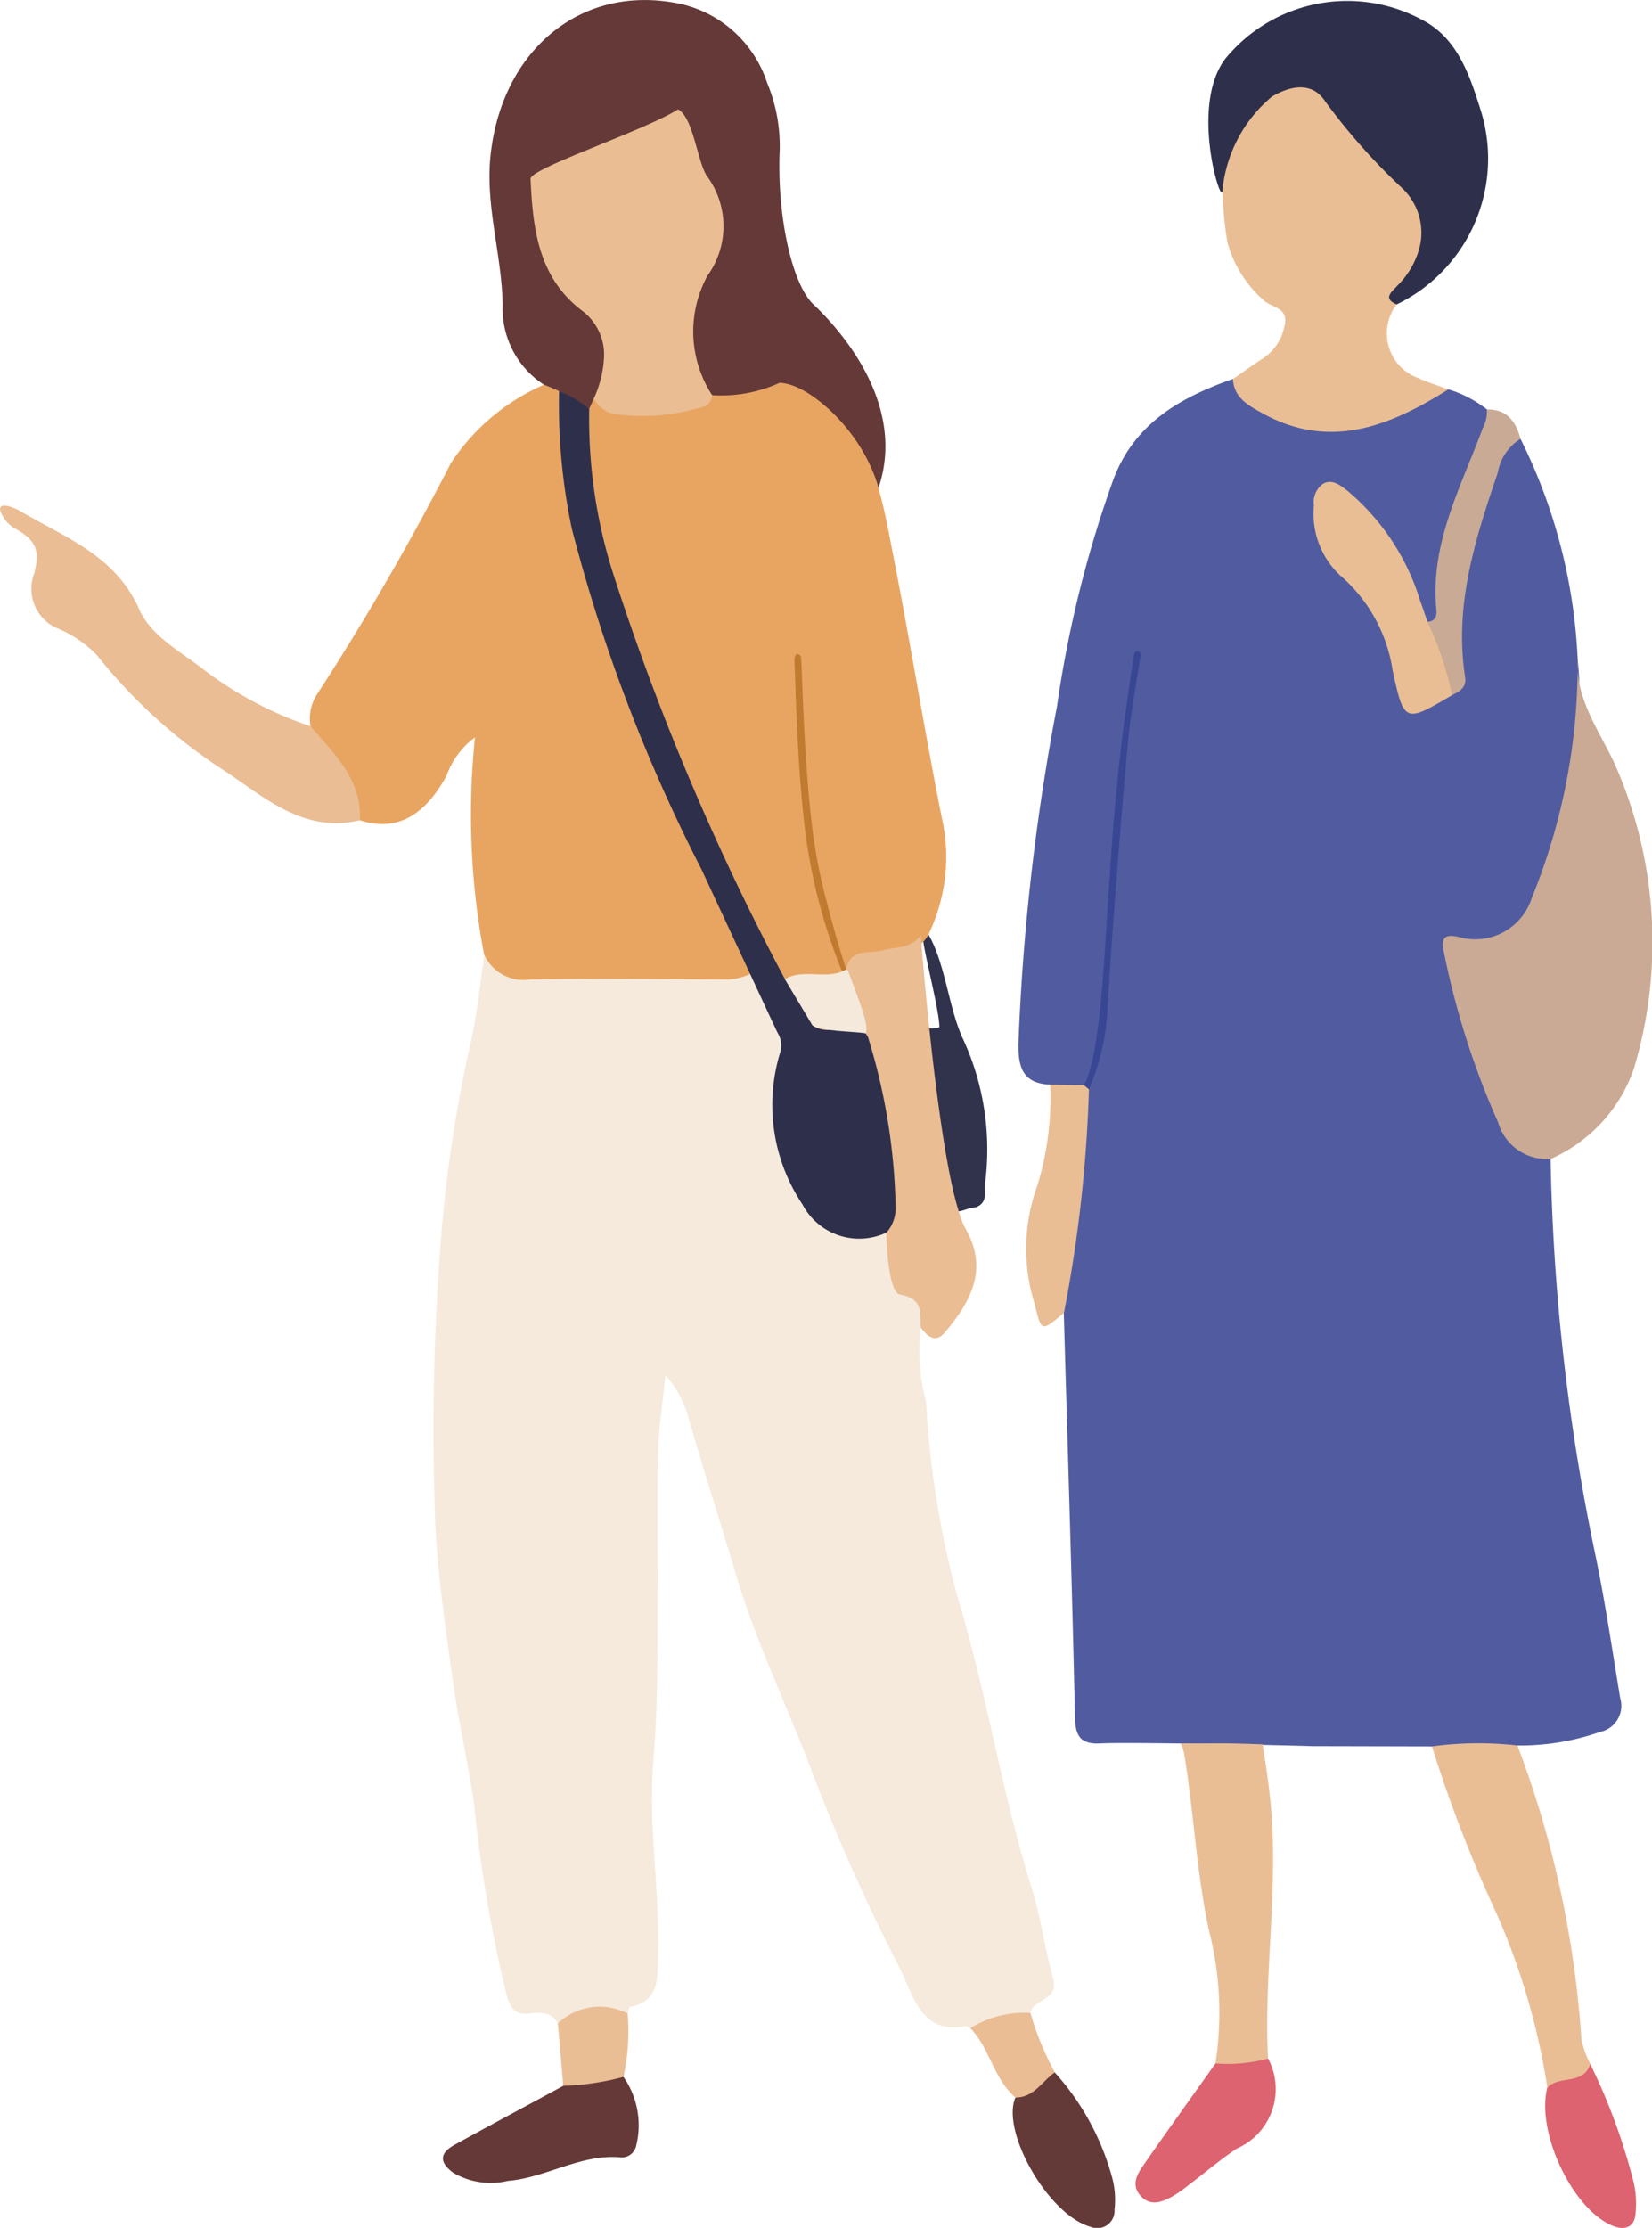
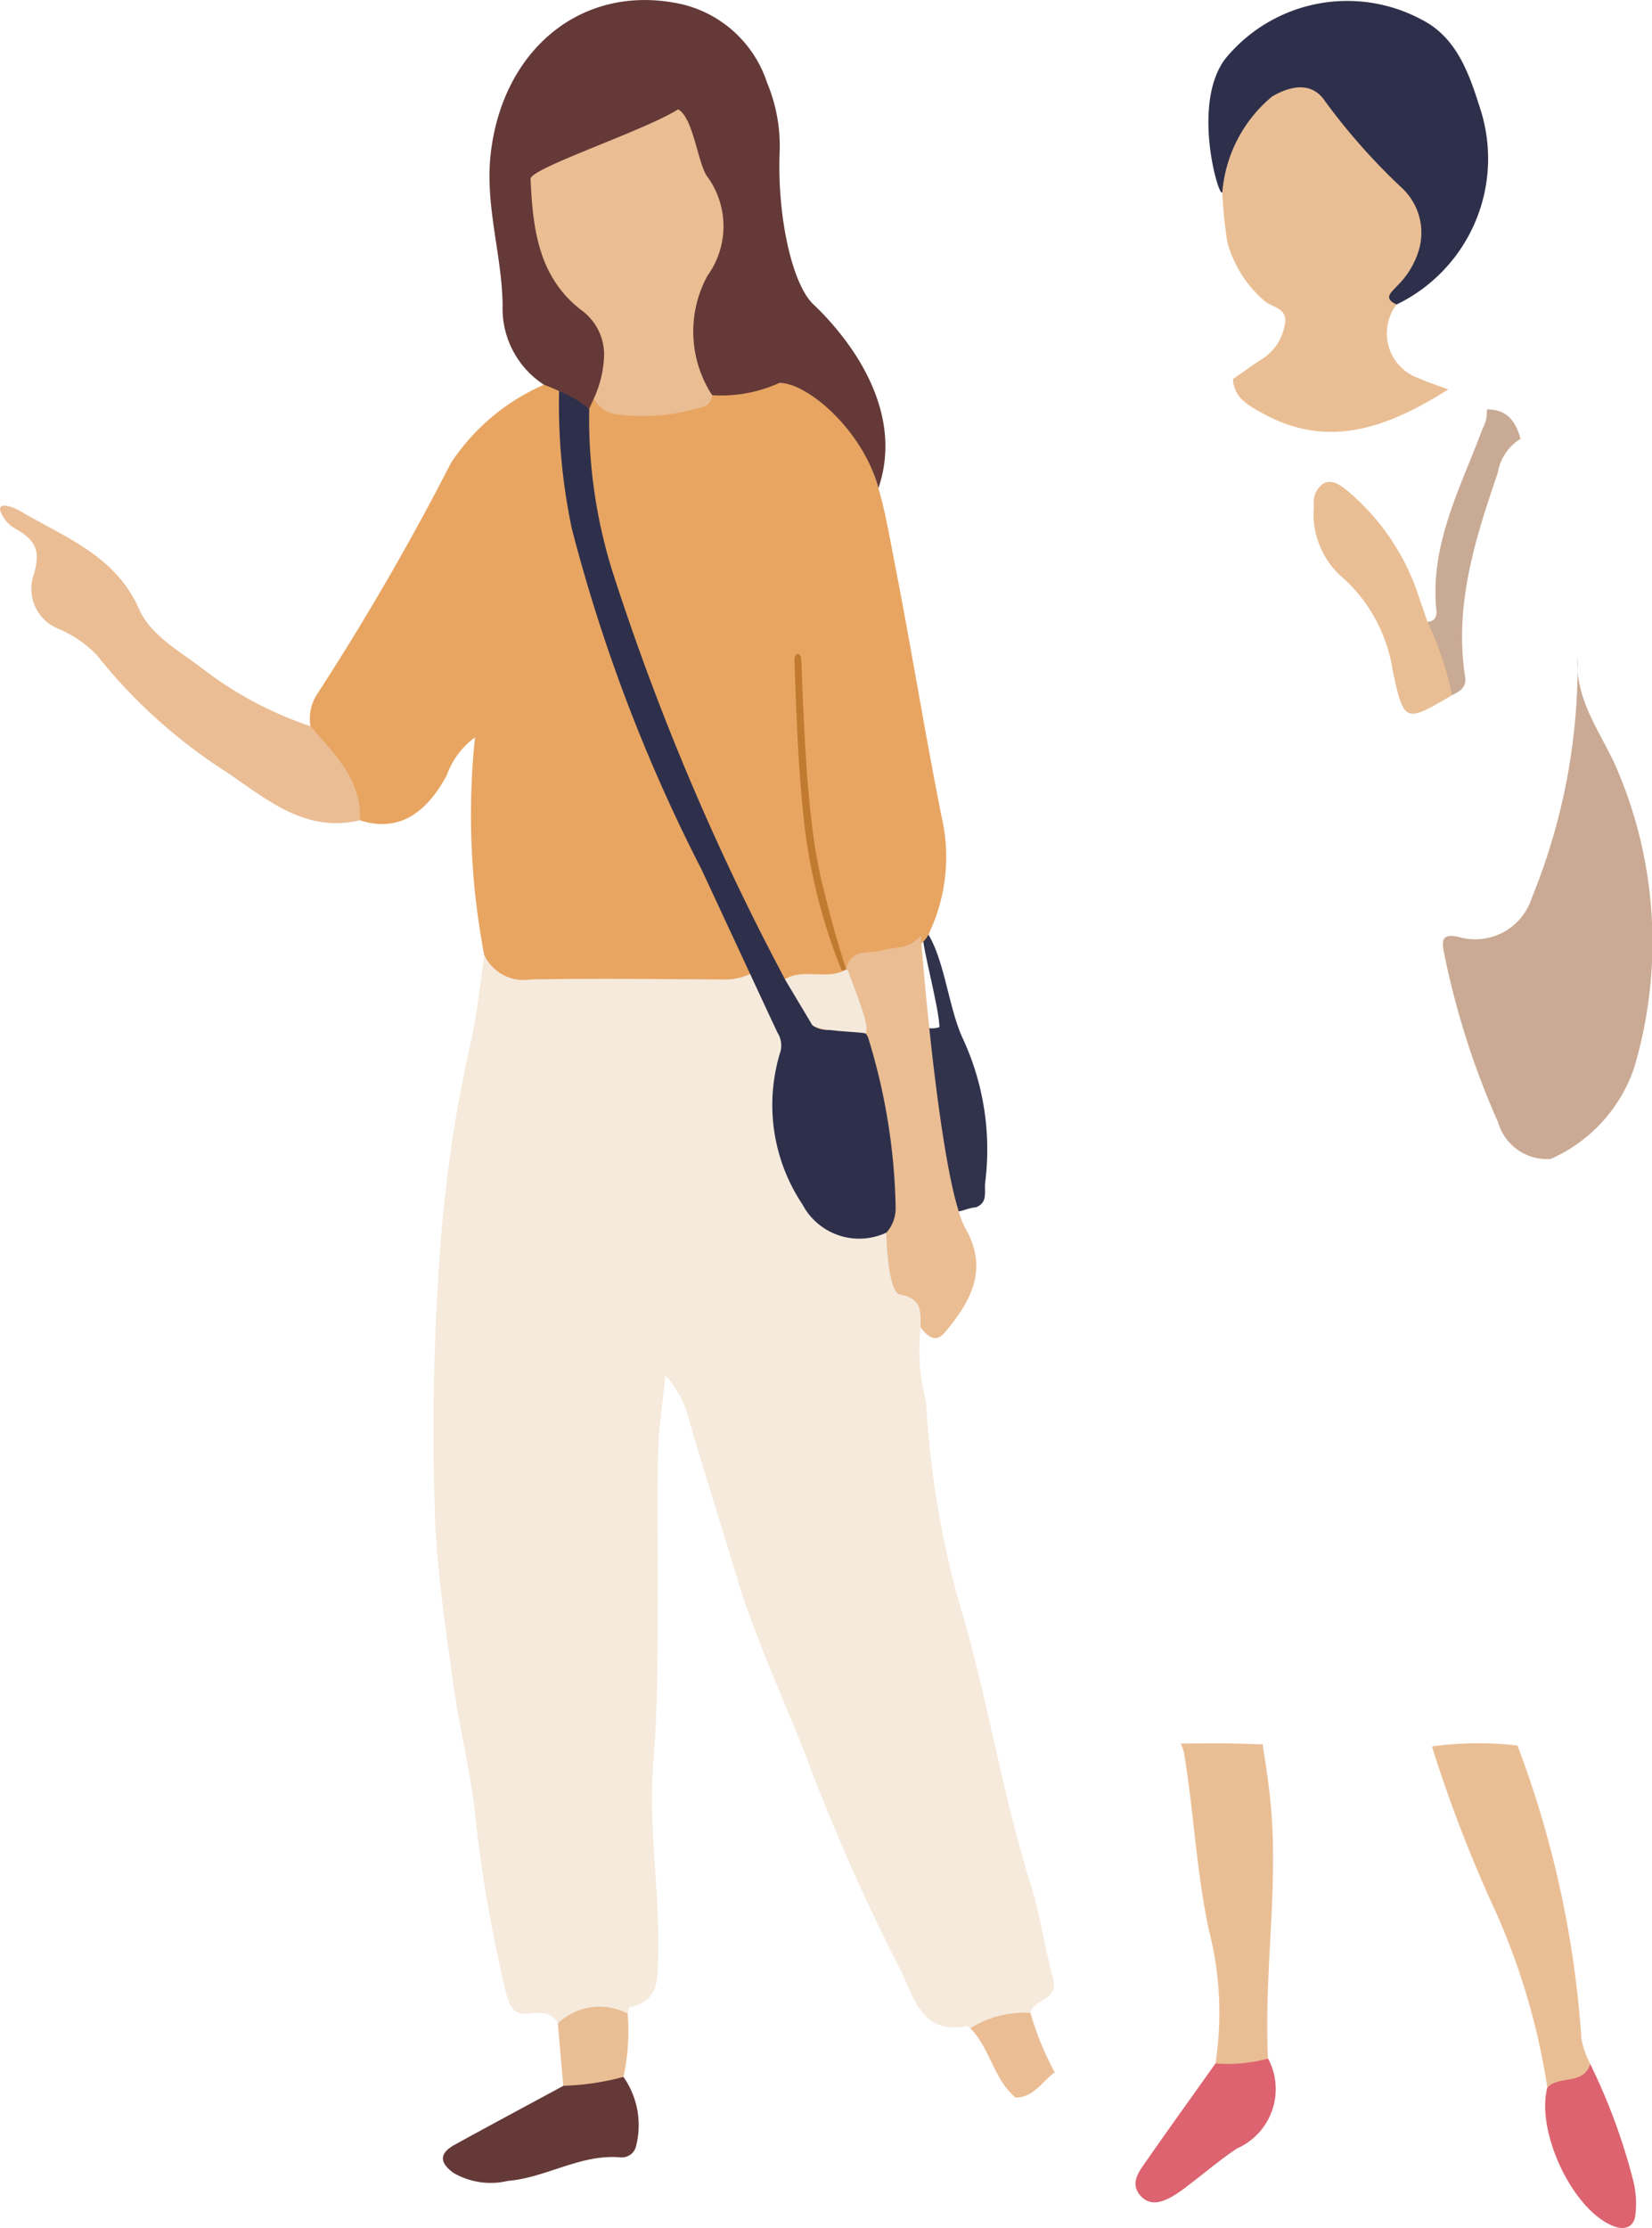
<svg xmlns="http://www.w3.org/2000/svg" width="55.641" height="75" viewBox="0 0 55.641 75">
  <defs>
    <style>.a{fill:#31324c;}.b{fill:#515ca0;}.c{fill:#f5eadc;}.d{fill:#e8a562;}.e{fill:#643937;}.f{fill:#caaa94;}.g{fill:#eabe94;}.h{fill:#2e304b;}.i{fill:#eabd94;}.j{fill:#eabd93;}.k{fill:#eabe95;}.l{fill:#e9be95;}.m{fill:#dc636f;}.n{fill:#643a38;}.o{fill:#c9aa94;}.p{fill:#e9be94;}.q{fill:#394693;}.r{fill:#f4e9db;}.s{fill:#c07b31;}</style>
  </defs>
  <g transform="translate(-5732.923 -2807.087)">
    <g transform="translate(5732.923 2807.087)">
      <path class="a" d="M5920.1,3003.836c-.3.037-.431.123-.6.141a24.251,24.251,0,0,1-.991-6.167.788.788,0,0,0,.348-.035c0-.517-.455-2.264-.542-2.878-.041-.29.16-.214.172-.239.564.948.693,2.532,1.174,3.535a8.861,8.861,0,0,1,.738,4.811C5920.365,3003.349,5920.492,3003.666,5920.1,3003.836Z" transform="translate(-5887.217 -2963.197)" />
-       <path class="b" d="M5954.344,2885.175a18.429,18.429,0,0,1,1.922,7.342,16.377,16.377,0,0,1-1.268,8.037,2.358,2.358,0,0,1-2.331,1.675c-.547.007-.655.168-.554.69a26.821,26.821,0,0,0,1.669,5.135c.317.765.957,1.02,1.576,1.362a71.073,71.073,0,0,0,1.484,13.218c.346,1.63.586,3.282.859,4.927a.9.9,0,0,1-.682,1.146,8.171,8.171,0,0,1-2.779.455,4.021,4.021,0,0,1-2.882.031l-4.041-.009c-.906-.034-6.222-.141-7.107-.093-.639.034-.856-.193-.871-.857-.1-4.545-.247-9.089-.377-13.633a5.424,5.424,0,0,1,.157-2.368c.174-1.4.288-2.8.39-4.205a2.867,2.867,0,0,1,.206-.97,3.926,3.926,0,0,0,.506-2.075c.292-2.094.348-4.215.545-6.321a41.066,41.066,0,0,1,.455-4.951c-.333,1.811-.462,4.143-.631,6.469-.152,2.082-.31,4.162-.592,6.232a.758.758,0,0,1-.31.564,1.11,1.11,0,0,1-1.19-.059c-.906-.049-1.077-.556-1.063-1.4a75.229,75.229,0,0,1,1.3-11.351,38.765,38.765,0,0,1,1.911-7.665c.729-1.877,2.261-2.724,4.01-3.343a4.507,4.507,0,0,0,5.792.9,4.631,4.631,0,0,1,1.463-.551,3.986,3.986,0,0,1,1.3.674c.28.351.074.688-.044,1.017-.3.834-.657,1.646-.962,2.478a7.772,7.772,0,0,0-.442,2.774c0,.359.1.812-.421.961-.478-.149-.513-.614-.677-.979a7.692,7.692,0,0,0-2.013-3.108c-.236-.188-.472-.471-.8-.317-.378.178-.288.567-.237.888a2.706,2.706,0,0,0,.825,1.775,5.844,5.844,0,0,1,1.87,3.522c.258,1.213.292,1.206,1.387.577.1-.055.188-.118.282-.177.323-.223.2-.552.183-.841a15.729,15.729,0,0,1,1.3-6.724C5953.621,2885.64,5953.761,2885.159,5954.344,2885.175Z" transform="translate(-5903.132 -2870.401)" />
      <path class="c" d="M5836.285,3011.219a6.759,6.759,0,0,0,.18,2.5,31.764,31.764,0,0,0,1.052,6.546c.986,3.208,1.476,6.537,2.481,9.738.322,1.025.465,2.106.747,3.146.2.729-.673.66-.767,1.146a4.813,4.813,0,0,1-2.023.513c-.05-.025-.105-.079-.149-.071-1.5.288-1.758-1-2.19-1.869a67.994,67.994,0,0,1-2.935-6.537c-.84-2.265-1.917-4.446-2.605-6.752-.531-1.777-1.1-3.545-1.616-5.327a3.488,3.488,0,0,0-.773-1.427c-.1.957-.225,1.765-.245,2.577-.038,1.532-.008,3.066-.013,4.6-.006,1.946.009,3.889-.15,5.834-.179,2.195.228,4.385.162,6.584-.022.749.022,1.472-.94,1.67-.042.009-.058.148-.086.226-.778.145-1.613-.107-2.35.331-.216-.395-.593-.38-.95-.337-.491.06-.646-.163-.776-.615a46.785,46.785,0,0,1-1.1-6.448c-.194-1.366-.515-2.715-.705-4.082-.247-1.777-.514-3.56-.6-5.348a82.844,82.844,0,0,1,.179-9.414,46.535,46.535,0,0,1,1.037-6.877c.2-.942.3-1.908.44-2.863.923.733,2.015.592,3.079.591,1.938,0,3.875.017,5.813-.03a3.669,3.669,0,0,1,1.159,3.244,5.856,5.856,0,0,0,1.067,4.8,1.966,1.966,0,0,0,1.628.687c.273,0,.55-.112.816.037.242.273.183.625.248.945a1.357,1.357,0,0,0,.643,1.082A.767.767,0,0,1,5836.285,3011.219Z" transform="translate(-5805.274 -2966.527)" />
      <path class="d" d="M5856.542,2883.834c2.854,1.014,3.161,3.585,3.639,6.022.558,2.852,1.019,5.722,1.586,8.572a5.987,5.987,0,0,1-.368,3.815c-.225.622-.775.738-1.326.842a2.289,2.289,0,0,0-1.489.643c-.625.409-1.335.2-2.006.28-.408-.092-.564-.427-.71-.759-1.408-3.213-3.129-6.289-4.323-9.591a29.37,29.37,0,0,1-1.885-7.514,4.112,4.112,0,0,1,.068-1.413.759.759,0,0,1,.308-.419,4.016,4.016,0,0,0,3.984-.187A11.08,11.08,0,0,1,5856.542,2883.834Z" transform="translate(-5830.055 -2870.942)" />
      <path class="d" d="M5809.984,2903.854a1.978,1.978,0,0,1-.89.183c-2.173-.01-4.347-.042-6.519,0a1.455,1.455,0,0,1-1.55-.839,25.2,25.2,0,0,1-.307-7.311,2.719,2.719,0,0,0-.952,1.278q-1.129,2.1-2.925,1.513c-.065-.091-.054.055-.063-.045-.109-1.26-1.161-2.034-1.6-3.121a1.505,1.505,0,0,1,.243-1.11,88.3,88.3,0,0,0,4.49-7.757,7.2,7.2,0,0,1,3.131-2.63c.342-.163.5.044.639.308.225,1.591.234,3.207.569,4.788a45.728,45.728,0,0,0,2.568,7.3c.912,2.3,2.065,4.488,3.121,6.722C5810.044,2903.354,5810.322,2903.593,5809.984,2903.854Z" transform="translate(-5784.72 -2871.064)" />
      <path class="e" d="M5833.049,2820.039a3.055,3.055,0,0,1-1.393-2.68c-.022-1.691-.593-3.335-.405-5.063.386-3.542,3.087-5.8,6.424-5.071a3.994,3.994,0,0,1,2.888,2.646,5.53,5.53,0,0,1,.425,2.289c-.094,2.188.413,4.494,1.137,5.176s3.188,3.258,2.188,6.184c-.52-1.951-2.408-3.564-3.341-3.54a4.738,4.738,0,0,1-2.255.412,3.2,3.2,0,0,1-.732-3.12c.167-.532.392-1.044.607-1.557a2.223,2.223,0,0,0-.074-2.01,13.549,13.549,0,0,1-.976-1.938c-.13-.385-.422-.549-.784-.312a10.471,10.471,0,0,1-3.122,1.155c-.6.163-.756.476-.752,1.082a4.891,4.891,0,0,0,1.653,3.777,2.067,2.067,0,0,1,.192,3.032l-.16.351A6.5,6.5,0,0,0,5833.049,2820.039Z" transform="translate(-5814.727 -2807.087)" />
      <path class="f" d="M6026.286,2955.837a1.707,1.707,0,0,1-1.769-1.229,27.192,27.192,0,0,1-1.817-5.685c-.088-.42-.1-.708.52-.55a2,2,0,0,0,2.432-1.328,20.758,20.758,0,0,0,1.542-8.108c-.1,1.361.69,2.422,1.228,3.554a14.808,14.808,0,0,1,.666,10.309A5.162,5.162,0,0,1,6026.286,2955.837Z" transform="translate(-5974.058 -2916.822)" />
      <path class="g" d="M5985.919,2834.062c-1.971,1.238-4,2.065-6.281.792-.456-.254-.942-.51-.974-1.141.334-.231.663-.472,1.006-.691a1.681,1.681,0,0,0,.721-1.054c.179-.639-.362-.645-.649-.869a3.994,3.994,0,0,1-1.267-1.995,14.72,14.72,0,0,1-.181-2.531,2.993,2.993,0,0,1,1.093-2.163,1.7,1.7,0,0,1,2.865.266c.645.915,1.523,1.61,2.248,2.451a2.34,2.34,0,0,1,.268,3.1c-.2.323-.574.542-.59.975a1.6,1.6,0,0,0,.733,2.481C5985.238,2833.831,5985.583,2833.937,5985.919,2834.062Z" transform="translate(-5937.137 -2820.953)" />
      <path class="h" d="M5981.907,2817.581c-.49-.208-.152-.428.007-.616a2.825,2.825,0,0,0,.731-1.186,2.061,2.061,0,0,0-.551-2.109,21.036,21.036,0,0,1-2.594-2.923c-.464-.707-1.212-.5-1.786-.169a4.679,4.679,0,0,0-1.676,3.187c-.04.512-1.106-2.88.1-4.459a5.306,5.306,0,0,1,6.635-1.3c1.2.62,1.605,1.9,1.978,3.083A5.451,5.451,0,0,1,5981.907,2817.581Z" transform="translate(-5934.865 -2807.332)" />
      <path class="i" d="M5743.382,2915.99c.795.929,1.729,1.784,1.664,3.166-1.841.439-3.138-.708-4.477-1.612a17.894,17.894,0,0,1-4.384-3.95,3.972,3.972,0,0,0-1.368-.916,1.447,1.447,0,0,1-.741-1.828c.186-.728.122-1.107-.7-1.547a1.134,1.134,0,0,1-.446-.577c-.052-.311.467-.1.68.024,1.5.887,3.2,1.487,4,3.3.388.88,1.346,1.4,2.111,1.984A12.479,12.479,0,0,0,5743.382,2915.99Z" transform="translate(-5732.924 -2891.542)" />
      <path class="j" d="M5896.926,2996.026c.127-.714.776-.52,1.2-.633.588-.156.865-.031,1.314-.5,0,.208.648,8.393,1.512,9.882.774,1.368.149,2.467-.72,3.488-.307.36-.584.111-.8-.179-.015-.5.078-.972-.7-1.109-.388-.068-.459-1.787-.459-2.092a16.3,16.3,0,0,0-.592-5.585c-.158-.7-.451-1.1-1.227-1.036a.677.677,0,0,1-.728-.292c.144-.374.488-.3.765-.3.481-.012.631-.225.521-.675A2.292,2.292,0,0,1,5896.926,2996.026Z" transform="translate(-5868.421 -2963.395)" />
      <path class="k" d="M6020.457,3157.066a11.624,11.624,0,0,1,2.881-.031,34.269,34.269,0,0,1,2.153,9.866,2.989,2.989,0,0,0,.3.853c-.092.97-.875.7-1.447.8a23.12,23.12,0,0,0-1.729-5.9A46.37,46.37,0,0,1,6020.457,3157.066Z" transform="translate(-5972.228 -3098.274)" />
      <path class="k" d="M5970.013,3156.988c1.465,0,1.3-.022,2.78.031-.047.028.06.325.215,1.663.346,2.979-.206,5.941-.054,8.912a1.38,1.38,0,0,1-1.771.166,11.11,11.11,0,0,0-.212-4.454c-.432-1.978-.513-4.007-.846-6A1.527,1.527,0,0,0,5970.013,3156.988Z" transform="translate(-5930.246 -3098.295)" />
      <path class="e" d="M5827.947,3223.538a2.836,2.836,0,0,1,.422,2.339.491.491,0,0,1-.508.37c-1.354-.125-2.509.685-3.812.792a2.488,2.488,0,0,1-1.837-.276c-.494-.364-.442-.67.05-.941,1.214-.669,2.438-1.322,3.657-1.982A2.467,2.467,0,0,1,5827.947,3223.538Z" transform="translate(-5806.948 -3153.62)" />
-       <path class="l" d="M5941.083,3024.95a46.525,46.525,0,0,1-.842,7.527c-.786.651-.749.64-1-.349a6.188,6.188,0,0,1,.089-3.893,10,10,0,0,0,.448-3.442l1.146.015A.189.189,0,0,1,5941.083,3024.95Z" transform="translate(-5904.407 -2988.277)" />
      <path class="m" d="M5963.627,3220.408a5.192,5.192,0,0,0,1.771-.166,2.185,2.185,0,0,1-1.048,3.029c-.576.381-1.1.835-1.656,1.252a4.4,4.4,0,0,1-.542.374c-.356.193-.737.322-1.06-.047-.3-.343-.119-.692.089-.99C5961.986,3222.7,5962.81,3221.558,5963.627,3220.408Z" transform="translate(-5922.688 -3150.943)" />
-       <path class="n" d="M5937.683,3223.021a8.638,8.638,0,0,1,1.915,3.47,2.871,2.871,0,0,1,.1,1.154.582.582,0,0,1-.813.572c-1.42-.4-3.016-3.208-2.525-4.349C5936.779,3223.554,5937.1,3223.079,5937.683,3223.021Z" transform="translate(-5902.16 -3153.255)" />
      <path class="m" d="M6043.264,3222.121c.39-.434,1.222-.072,1.447-.8a20.348,20.348,0,0,1,1.46,3.97,3.194,3.194,0,0,1,.065,1.075c-.034.439-.345.56-.722.42C6044.146,3226.277,6042.878,3223.632,6043.264,3222.121Z" transform="translate(-5991.151 -3151.838)" />
      <path class="o" d="M6022.693,2890.25a1.655,1.655,0,0,0-.766,1.14c-.76,2.227-1.477,4.467-1.1,6.879.055.348-.184.487-.442.61a4.86,4.86,0,0,1-.827-2.471c.261-.014.324-.194.3-.4-.22-2.228.827-4.133,1.562-6.116a1.166,1.166,0,0,0,.139-.632C6022.239,2889.247,6022.536,2889.668,6022.693,2890.25Z" transform="translate(-5971.48 -2875.476)" />
      <path class="k" d="M5847.15,3212.321a8.716,8.716,0,0,1-2.028.3q-.091-1.051-.182-2.1a2.037,2.037,0,0,1,2.351-.331A7.168,7.168,0,0,1,5847.15,3212.321Z" transform="translate(-5826.151 -3142.404)" />
      <path class="i" d="M5930.6,3213.1c-.428.3-.7.849-1.324.847-.738-.627-.858-1.656-1.519-2.333a3.392,3.392,0,0,1,2.023-.514A9.921,9.921,0,0,0,5930.6,3213.1Z" transform="translate(-5895.074 -3143.335)" />
      <path class="p" d="M6000.595,2908.522a10.889,10.889,0,0,1,.827,2.471c-1.588.935-1.615.94-2-.838a5.25,5.25,0,0,0-1.774-3.2,2.837,2.837,0,0,1-.876-2.346.762.762,0,0,1,.306-.733c.321-.176.585.056.826.239a7.807,7.807,0,0,1,2.445,3.7C6000.437,2908.048,6000.513,2908.286,6000.595,2908.522Z" transform="translate(-5952.517 -2887.59)" />
-       <path class="q" d="M5950.772,2952.536l-.162-.141c.634-1.162.712-5.4.869-7.051a71.791,71.791,0,0,1,.821-7.473c.035-.108.209-.135.216.047-.078.537-.306,1.836-.382,2.5-.127,1.107-.571,6.592-.731,9.355A7.714,7.714,0,0,1,5950.772,2952.536Z" transform="translate(-5914.098 -2915.863)" />
      <path class="h" d="M5853.68,2906.9c.4.306.85.1,1.275.13.3.022.551.035.636.383a20.514,20.514,0,0,1,.9,5.641,1.244,1.244,0,0,1-.307.835,2.16,2.16,0,0,1-2.83-.944,6.026,6.026,0,0,1-.736-5.169.817.817,0,0,0-.108-.62c-.309-.654-.612-1.311-.917-1.967q-.82-1.761-1.639-3.522a55.481,55.481,0,0,1-4.371-11.48,20.256,20.256,0,0,1-.427-4.626,3.86,3.86,0,0,1,1.015.6,17.194,17.194,0,0,0,.766,5.422,83.639,83.639,0,0,0,5.826,13.776A2.055,2.055,0,0,1,5853.68,2906.9Z" transform="translate(-5826.325 -2872.396)" />
      <path class="j" d="M5841.609,2838.767a3.722,3.722,0,0,0,.345-1.48,1.85,1.85,0,0,0-.7-1.443c-1.515-1.12-1.7-2.776-1.778-4.467-.016-.359,3.822-1.617,4.97-2.343.518.283.655,1.8.977,2.254a2.838,2.838,0,0,1,.014,3.344,3.926,3.926,0,0,0-.155,3.447,3.859,3.859,0,0,0,.312.58c-.037.3-.232.4-.508.442a6.684,6.684,0,0,1-2.757.193A.98.98,0,0,1,5841.609,2838.767Z" transform="translate(-5821.607 -2825.353)" />
      <path class="r" d="M5891.445,3003.5l-.92-1.539c.645-.391,1.425.056,2.07-.333.02.019.05.033.059.056.326.885.74,1.874.588,2.1C5892.9,3003.713,5891.671,3003.724,5891.445,3003.5Z" transform="translate(-5864.09 -2968.996)" />
    </g>
    <path class="s" d="M5892.442,2938.566c0-.313.2-.24.224-.1s.093,3.353.345,5.447a17.467,17.467,0,0,0,.533,2.816c.09.4.5,1.847.646,2.231-.047.011-.125.084-.173,0a18.989,18.989,0,0,1-1.184-4.439C5892.524,2942.255,5892.468,2938.942,5892.442,2938.566Z" transform="translate(-132.762 -109.242)" />
  </g>
</svg>